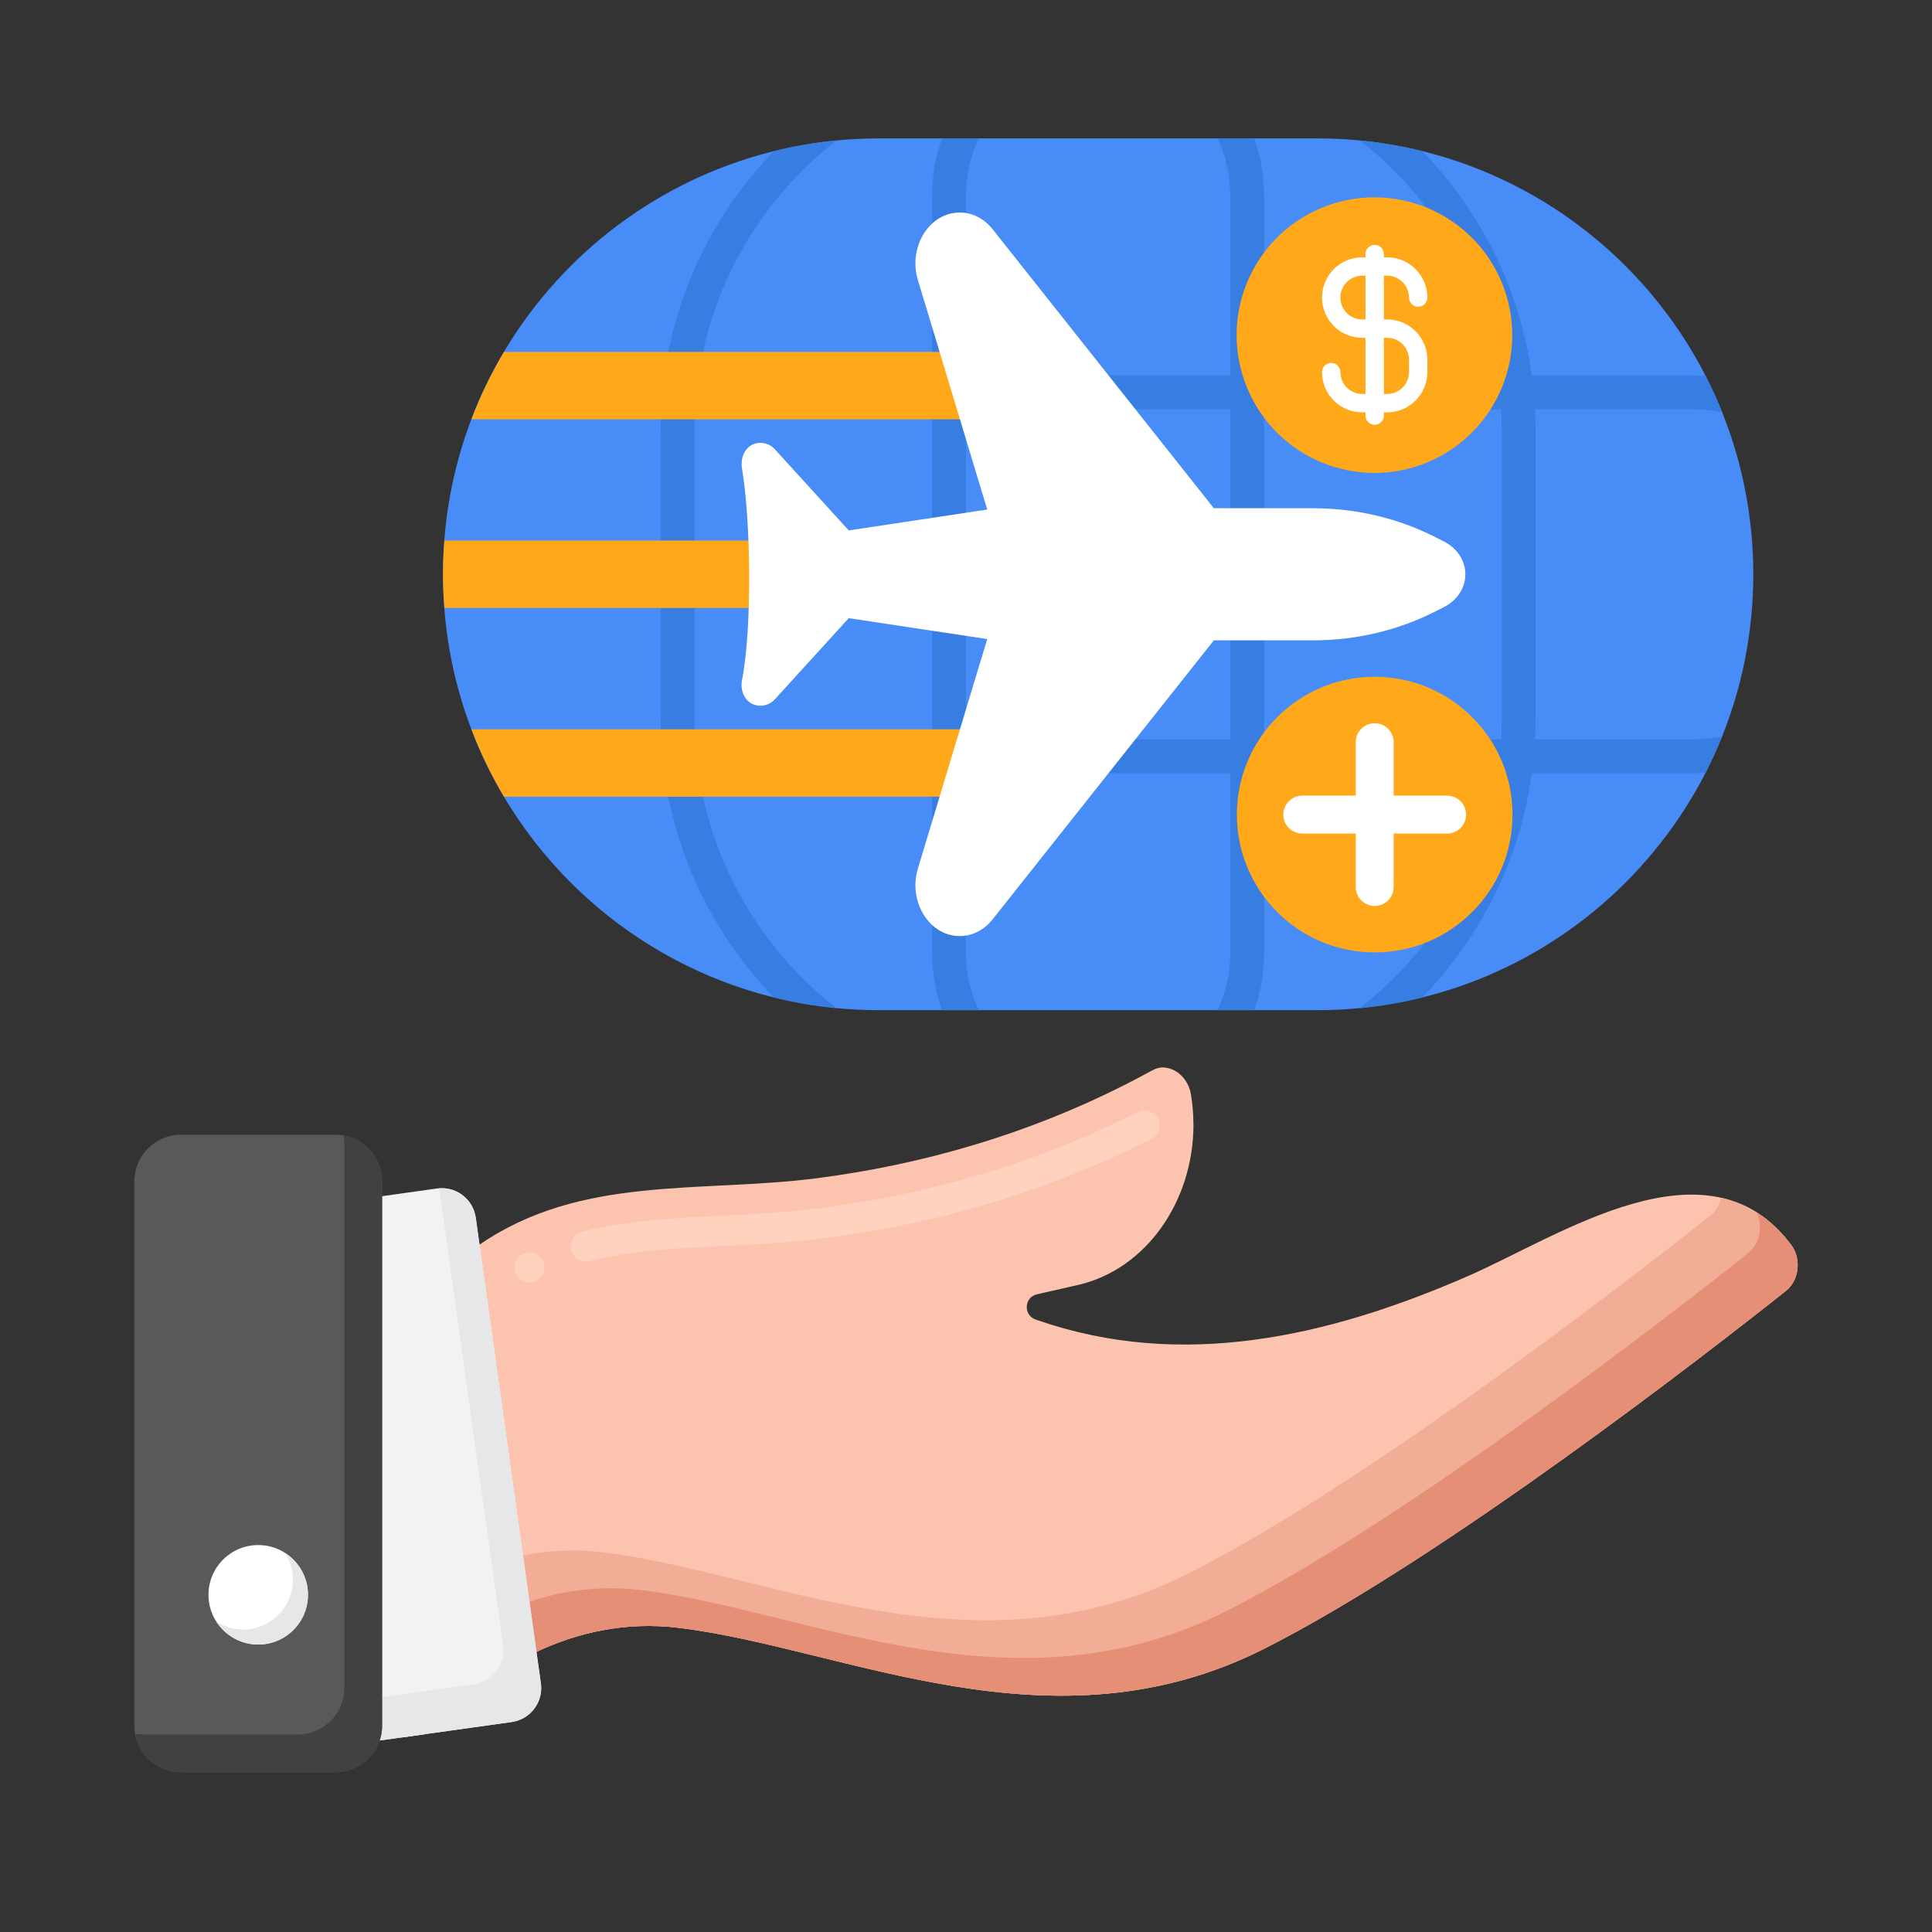
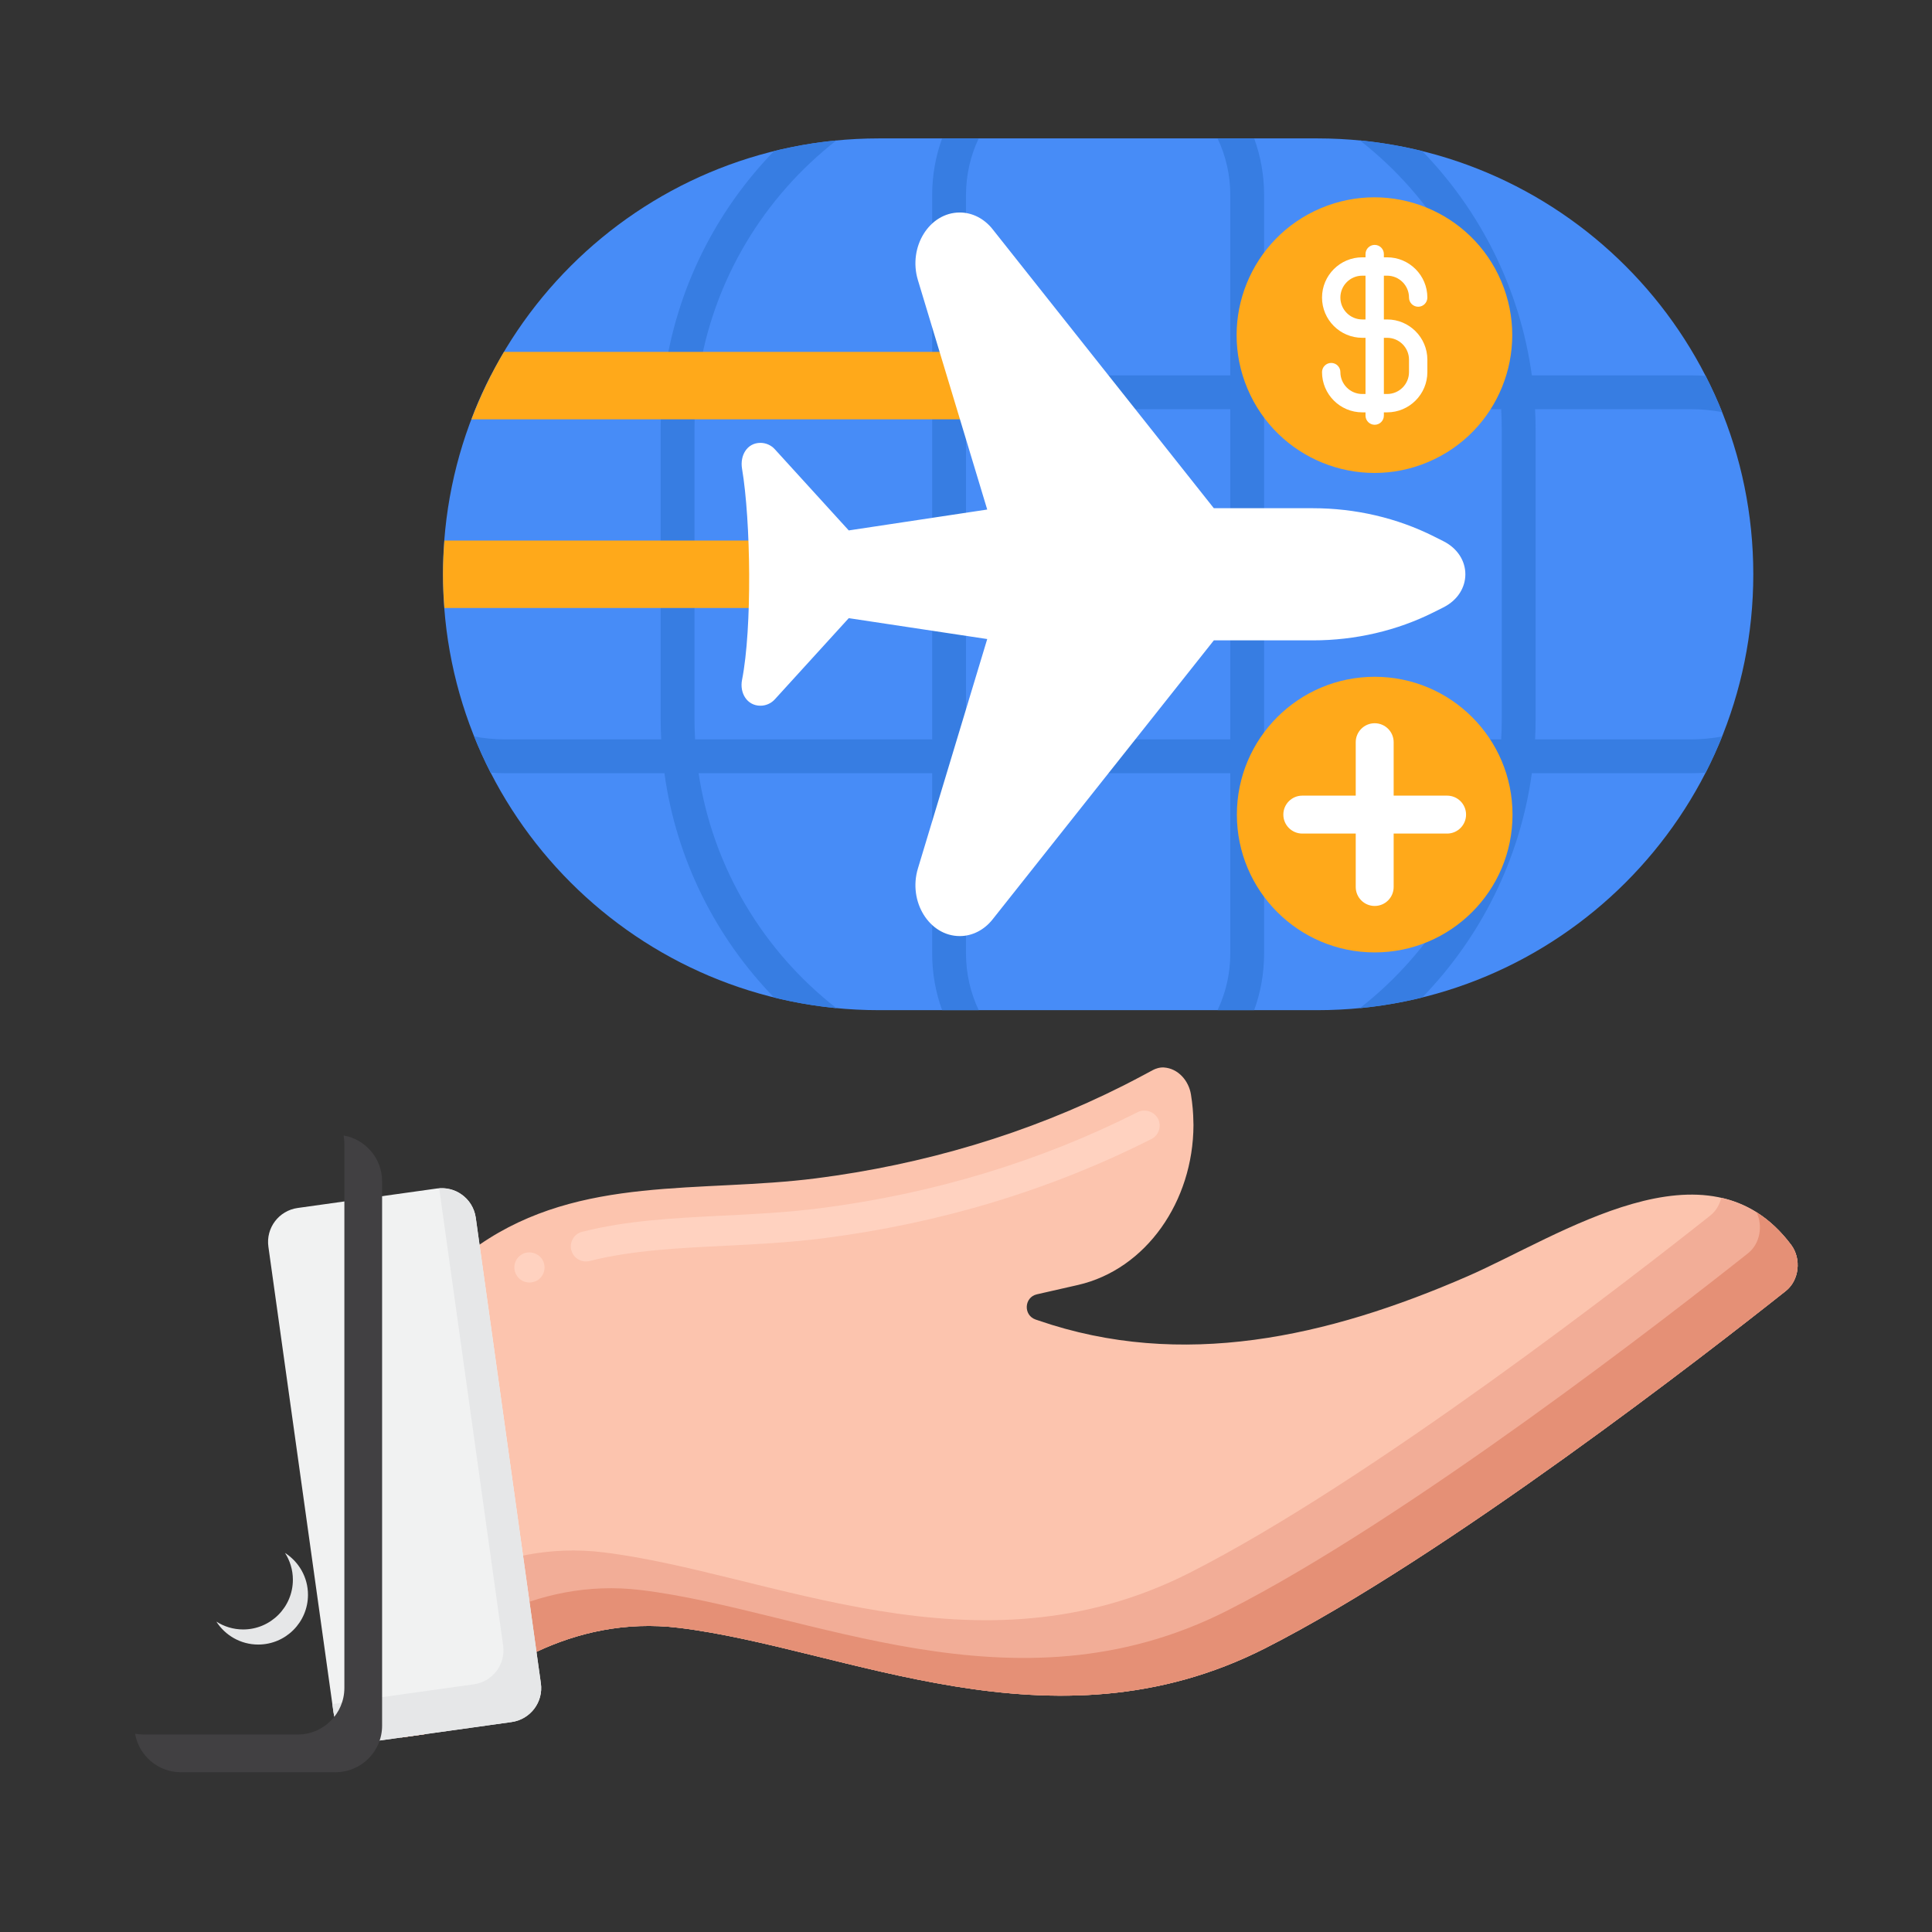
<svg xmlns="http://www.w3.org/2000/svg" id="Layer_1" height="512" viewBox="0 0 256 256" width="512">
  <rect x="0" y="0" width="256" height="256" fill="#333333" stroke="none" />
  <g>
    <g>
      <g>
        <g>
          <g>
            <g>
              <g>
                <g>
                  <path d="m236.621 171.065c-10.14 8.04-45.06 35.2-68.99 47.34-28.27 14.35-55.52 0-77.66-2.71-7.16-.88-13.54.67-18.89 3.18-6.64 3.12-11.71 7.7-14.73 10.9l-.16.03-3.01.42v-54.86s3.25-5.55 10.36-10.44c13.43-9.25 29.28-6.83 44.59-8.79 14.2-1.82 28.01-5.87 40.8-12.33.92-.47 1.83-.94 2.74-1.43.37-.19.74-.39 1.1-.59.2-.1.4-.19.61-.24.01 0 .02-.01.03-.01.26-.07.54-.11.81-.09 1.93.13 3.31 1.8 3.59 3.6.2 1.24.31 2.46.32 3.68 0 .12 0 .24.01.36-.03 10.11-6.28 19.11-15.3 21.18l-5.45 1.24c-1.69.39-1.82 2.76-.17 3.34.12.04.24.08.36.12 19 6.56 38.32 2.23 56.85-5.84 12.25-5.33 31.85-18.92 42.9-4.18 1.4 1.87 1.07 4.71-.71 6.12z" fill="#fcc4ae" />
                </g>
              </g>
              <g>
                <g>
                  <path d="m70.16 169.94c-.75 0-1.43-.41-1.78-1.08-.24-.47-.29-1.02-.13-1.53s.51-.92.99-1.17c.95-.49 2.2-.09 2.69.86.51.98.13 2.19-.85 2.7-.29.14-.6.22-.92.22zm7.47-2.79c-.91 0-1.71-.62-1.93-1.5-.14-.52-.06-1.06.22-1.52.27-.46.7-.78 1.22-.91 5.91-1.5 11.96-1.8 18.37-2.13l.29-.01c4.2-.21 8.55-.43 12.84-.98 15.02-1.92 29.19-6.21 42.12-12.74.96-.48 2.2-.07 2.69.89.49.98.1 2.19-.89 2.68-13.33 6.74-27.94 11.16-43.41 13.14-4.45.57-8.82.79-13.04 1l-.14.01c-6.05.29-12.3.6-17.84 2.01-.16.04-.33.06-.5.06z" fill="#ffd2c0" />
                </g>
              </g>
              <g>
                <g>
                  <path d="m237.331 164.946c-2.663-3.552-5.823-5.459-9.256-6.233-.216.918-.707 1.761-1.454 2.353-10.14 8.04-45.06 35.2-68.99 47.34-28.27 14.35-55.52 0-77.66-2.71-7.16-.88-13.54.67-18.89 3.18-2.959 1.39-5.607 3.071-7.9 4.791v16.559l3.01-.42.16-.03c3.02-3.2 8.09-7.78 14.73-10.9 5.35-2.51 11.73-4.06 18.89-3.18 22.14 2.71 49.39 17.06 77.66 2.71 23.93-12.14 58.85-39.3 68.99-47.34 1.78-1.41 2.11-4.251.71-6.12z" fill="#f2ad97" />
                </g>
              </g>
              <g>
                <g>
                  <path d="m237.331 164.946c-1.401-1.869-2.939-3.282-4.583-4.315.887 1.823.447 4.188-1.127 5.435-10.14 8.04-45.06 35.2-68.99 47.34-28.27 14.35-55.52 0-77.66-2.71-7.16-.88-13.54.67-18.89 3.18-5.443 2.558-9.831 6.096-12.9 9.052v7.298l3.01-.42.16-.03c3.02-3.2 8.09-7.78 14.73-10.9 5.35-2.51 11.73-4.06 18.89-3.18 22.14 2.71 49.39 17.06 77.66 2.71 23.93-12.14 58.85-39.3 68.99-47.34 1.78-1.41 2.11-4.251.71-6.12z" fill="#e59076" />
                </g>
              </g>
              <g>
                <g>
                  <g>
                    <g>
                      <g>
                        <path d="m67.794 228.178-11.441 1.601-.161.023-3.009.423-3.86.538c-2.489.35-4.785-1.389-5.134-3.878l-8.626-61.687c-.35-2.489 1.385-4.784 3.874-5.134l18.471-2.585c1.178-.161 2.319.138 3.225.777 1.003.69 1.721 1.79 1.909 3.101l.497 3.57 6.404 45.779 1.141 8.17.584 4.173c.349 2.484-1.39 4.779-3.874 5.129z" fill="#f1f2f2" />
                      </g>
                    </g>
                  </g>
                  <g>
                    <g>
                      <path d="m71.668 223.049-.584-4.173-1.141-8.17-6.404-45.779-.497-3.57c-.189-1.311-.906-2.411-1.909-3.101-.831-.587-1.863-.868-2.936-.79l.342 2.46 6.404 45.779 1.141 8.17.584 4.173c.35 2.484-1.389 4.78-3.874 5.13l-11.441 1.601-.161.023-3.009.423-3.86.538c-.098.014-.192.004-.289.011l.155 1.111c.35 2.489 2.645 4.228 5.134 3.878l3.86-.538 3.009-.423.161-.023 11.441-1.601c2.484-.35 4.223-2.645 3.874-5.129z" fill="#e6e7e8" />
                    </g>
                  </g>
                  <g>
                    <g>
-                       <path d="m23.974 234.829h20.483c3.41 0 6.174-2.764 6.174-6.174v-72.121c0-3.41-2.764-6.174-6.174-6.174h-20.483c-3.41 0-6.174 2.764-6.174 6.174v72.121c0 3.41 2.764 6.174 6.174 6.174z" fill="#58595b" />
-                     </g>
+                       </g>
                  </g>
                  <g>
                    <g>
                      <path d="m45.532 150.459c.061.35.099.707.099 1.075v72.121c0 3.41-2.764 6.174-6.174 6.174h-20.483c-.367 0-.725-.038-1.075-.1.509 2.897 3.032 5.1 6.075 5.1h20.483c3.41 0 6.174-2.764 6.174-6.174v-72.121c.001-3.043-2.202-5.566-5.099-6.075z" fill="#414042" />
                    </g>
                  </g>
                </g>
                <g>
                  <g>
                    <g>
-                       <circle cx="34.216" cy="211.32" fill="#fff" r="6.592" />
-                     </g>
+                       </g>
                  </g>
                </g>
                <g>
                  <g>
                    <path d="m37.765 205.771c.657 1.025 1.043 2.241 1.043 3.549 0 3.641-2.951 6.592-6.592 6.592-1.308 0-2.524-.386-3.549-1.043 1.172 1.828 3.217 3.043 5.549 3.043 3.641 0 6.592-2.951 6.592-6.592 0-2.333-1.215-4.377-3.043-5.549z" fill="#e6e7e8" />
                  </g>
                </g>
              </g>
            </g>
          </g>
        </g>
      </g>
    </g>
    <g>
      <g>
        <g>
          <g>
            <g>
              <path d="m174.564 133.853h-58.11c-31.898 0-57.757-25.859-57.757-57.757 0-31.898 25.859-57.757 57.757-57.757h58.11c31.898 0 57.757 25.859 57.757 57.757 0 31.898-25.858 57.757-57.757 57.757z" fill="#478cf7" />
            </g>
          </g>
          <g>
            <g>
              <path d="m203.404 97.971c.049-.931.074-1.869.074-2.812v-38.128c0-.943-.025-1.88-.074-2.812h20.668c1.408 0 2.786.134 4.121.389-.657-1.639-1.387-3.24-2.186-4.8-.639-.047-1.284-.071-1.935-.071h-21.093c-1.58-11.471-6.831-21.786-14.526-29.719-2.684-.663-5.442-1.137-8.26-1.41 9.619 7.504 16.359 18.534 18.258 31.129h-30.951v-23.905c0-2.63-.464-5.154-1.315-7.493h-4.852c1.081 2.273 1.686 4.814 1.686 7.493v23.906h-35.019v-23.906c0-2.68.605-5.221 1.686-7.493h-4.852c-.851 2.34-1.315 4.863-1.315 7.493v23.906h-30.952c1.899-12.595 8.639-23.625 18.258-31.129-2.817.272-5.575.747-8.26 1.41-7.695 7.933-12.946 18.248-14.526 29.719h-21.093c-.651 0-1.296.024-1.935.071-.799 1.56-1.529 3.161-2.186 4.8 1.335-.256 2.712-.389 4.12-.389h20.668c-.049.931-.074 1.869-.074 2.812v38.128c0 .943.025 1.88.074 2.812h-20.667c-1.408 0-2.786-.134-4.12-.389.657 1.638 1.387 3.24 2.186 4.8.639.047 1.284.071 1.935.071h21.093c1.58 11.471 6.831 21.786 14.526 29.719 2.684.663 5.442 1.137 8.26 1.41-9.619-7.504-16.358-18.534-18.258-31.129h30.951v23.906c0 2.63.464 5.154 1.315 7.493h4.852c-1.081-2.273-1.686-4.814-1.686-7.493v-23.906h35.018v23.906c0 2.68-.605 5.221-1.686 7.493h4.852c.851-2.34 1.315-4.863 1.315-7.493v-23.906h30.951c-1.899 12.595-8.639 23.625-18.258 31.129 2.817-.272 5.575-.747 8.26-1.41 7.695-7.933 12.946-18.248 14.526-29.719h21.093c.651 0 1.296-.024 1.935-.071.799-1.56 1.529-3.161 2.186-4.8-1.335.256-2.712.389-4.121.389h-20.667zm-111.301 0c-.053-.931-.081-1.868-.081-2.812v-38.128c0-.944.027-1.881.081-2.812h31.416v43.752zm35.897 0v-43.751h35.018v43.752h-35.018zm39.499 0v-43.751h31.416c.053.931.08 1.868.08 2.812v38.128c0 .944-.027 1.881-.08 2.812h-31.416z" fill="#377de2" />
            </g>
          </g>
        </g>
      </g>
      <g>
        <g>
          <g>
            <path d="m62.468 55.56h75.76v-8.937h-71.445c-1.683 2.832-3.128 5.82-4.315 8.937z" fill="#ffa91a" />
          </g>
          <g>
            <path d="m58.697 76.096c0 1.505.076 2.992.189 4.468h88.934v-8.936h-88.934c-.113 1.475-.189 2.962-.189 4.468z" fill="#ffa91a" />
          </g>
          <g>
-             <path d="m66.784 105.567h70.496v-8.936h-74.811c1.186 3.117 2.631 6.105 4.315 8.936z" fill="#ffa91a" />
-           </g>
+             </g>
        </g>
        <g>
          <g>
            <path d="m98.325 90.087c-.343 1.739.663 3.423 2.435 3.423.725 0 1.417-.306 1.906-.842l9.799-10.759 18.347 2.767-9.185 30.404c-1.324 4.382 1.509 8.955 5.547 8.955 1.652 0 3.228-.8 4.341-2.203 0 0 29.324-36.981 29.324-36.981h13.13c5.627 0 11.155-1.288 16.025-3.735l1.258-.632c3.887-1.953 3.887-6.823 0-8.776l-1.259-.632c-4.87-2.447-10.397-3.735-16.025-3.735h-13.13l-29.324-36.981c-1.113-1.403-2.689-2.203-4.341-2.203-4.038 0-6.871 4.573-5.547 8.955l9.185 30.404-18.347 2.767-9.799-10.759c-.489-.536-1.18-.842-1.906-.842-1.773 0-2.73 1.675-2.435 3.423 1.163 6.897 1.353 21.118.001 27.982z" fill="#fff" />
          </g>
        </g>
      </g>
    </g>
    <g>
      <g>
        <g>
          <g>
            <g>
              <ellipse cx="182.154" cy="44.368" fill="#ffa91a" rx="18.262" ry="18.262" transform="matrix(.921 -.389 .389 .921 -2.904 74.402)" />
            </g>
          </g>
        </g>
        <g>
          <g>
            <path d="m183.801 42.329h-.431v-5.8h.431c1.599 0 2.9 1.301 2.9 2.9 0 .67.545 1.216 1.216 1.216.67 0 1.216-.545 1.216-1.216 0-2.94-2.392-5.332-5.332-5.332h-.431v-.431c0-.671-.545-1.216-1.216-1.216s-1.216.545-1.216 1.216v.431h-.43c-2.94 0-5.332 2.392-5.332 5.332s2.392 5.332 5.332 5.332h.43v7.446h-.43c-1.599 0-2.9-1.301-2.9-2.9 0-.671-.545-1.216-1.216-1.216s-1.216.545-1.216 1.216c0 2.94 2.392 5.332 5.332 5.332h.43v.43c0 .671.545 1.216 1.216 1.216s1.216-.545 1.216-1.216v-.43h.431c2.94 0 5.332-2.392 5.332-5.332v-1.646c-.001-2.94-2.392-5.332-5.332-5.332zm-2.863 0h-.43c-1.599 0-2.9-1.301-2.9-2.9s1.301-2.9 2.9-2.9h.43zm5.763 5.332v1.646c0 1.599-1.301 2.9-2.9 2.9h-.431v-7.446h.431c1.599 0 2.9 1.301 2.9 2.9z" fill="#fff" />
          </g>
        </g>
      </g>
      <g>
        <g>
          <g>
            <circle cx="182.154" cy="107.939" fill="#ffa91a" r="18.262" />
          </g>
        </g>
        <g>
          <path d="m170.049 107.939c0-1.388 1.125-2.513 2.513-2.513h19.186c1.388 0 2.513 1.125 2.513 2.513 0 1.388-1.125 2.513-2.513 2.513h-19.186c-1.388-.001-2.513-1.126-2.513-2.513z" fill="#fff" />
        </g>
        <g>
          <path d="m182.154 95.833c1.388 0 2.513 1.125 2.513 2.513v19.186c0 1.388-1.125 2.513-2.513 2.513-1.388 0-2.513-1.125-2.513-2.513v-19.186c.001-1.388 1.126-2.513 2.513-2.513z" fill="#fff" />
        </g>
      </g>
    </g>
  </g>
</svg>